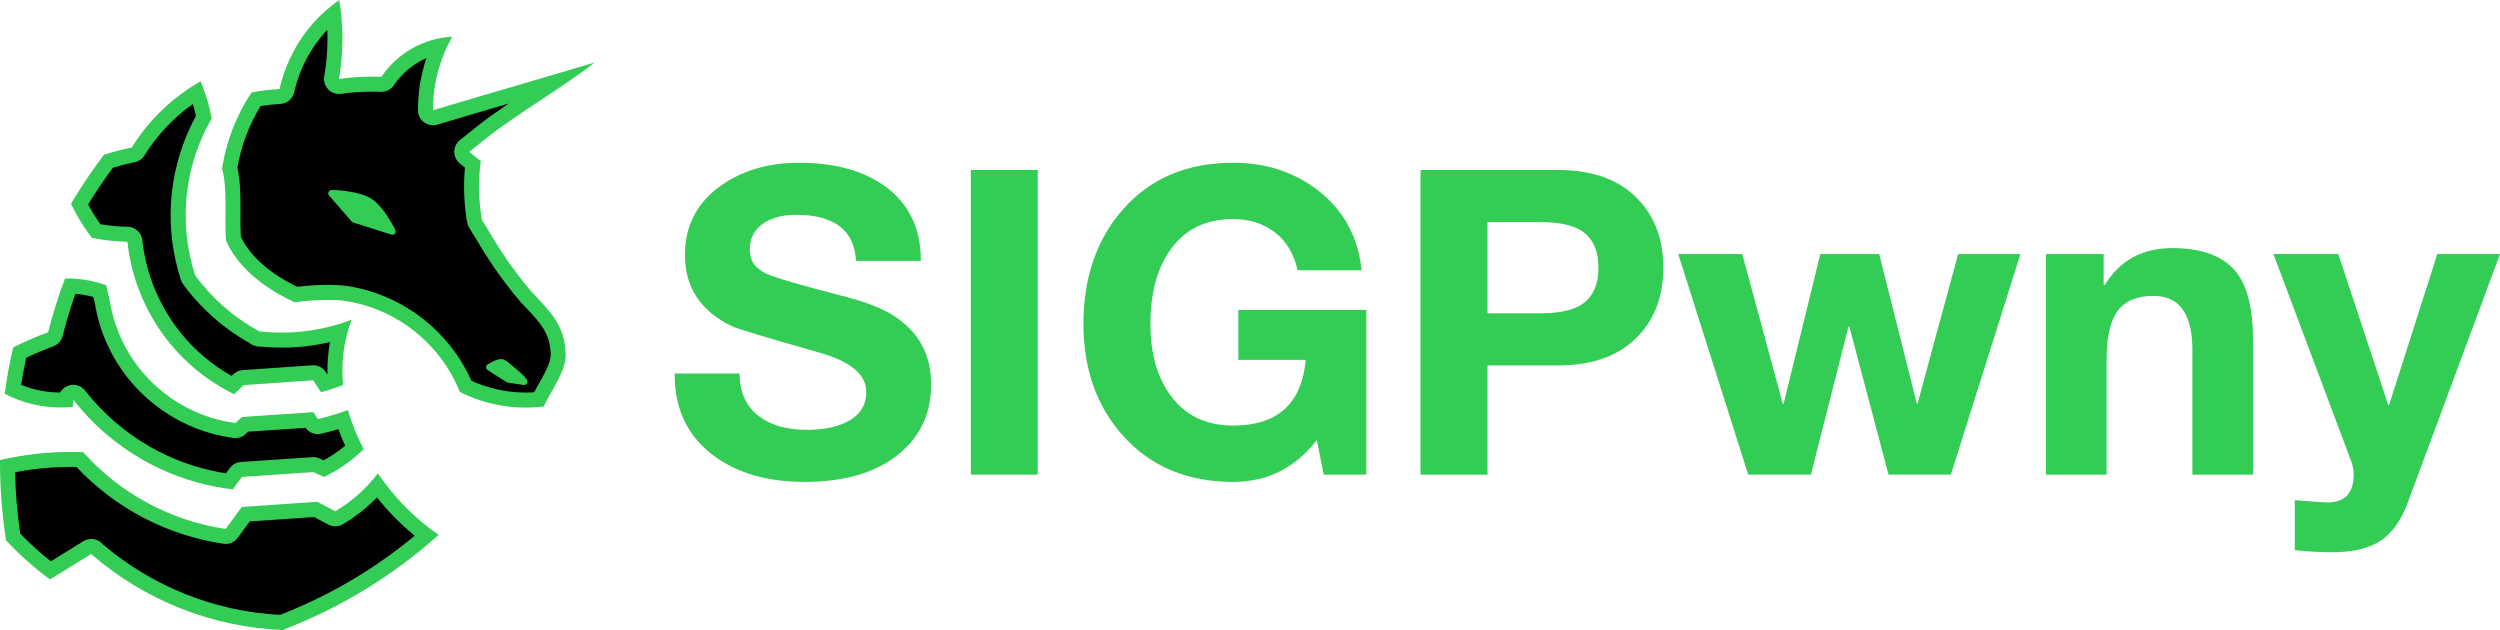
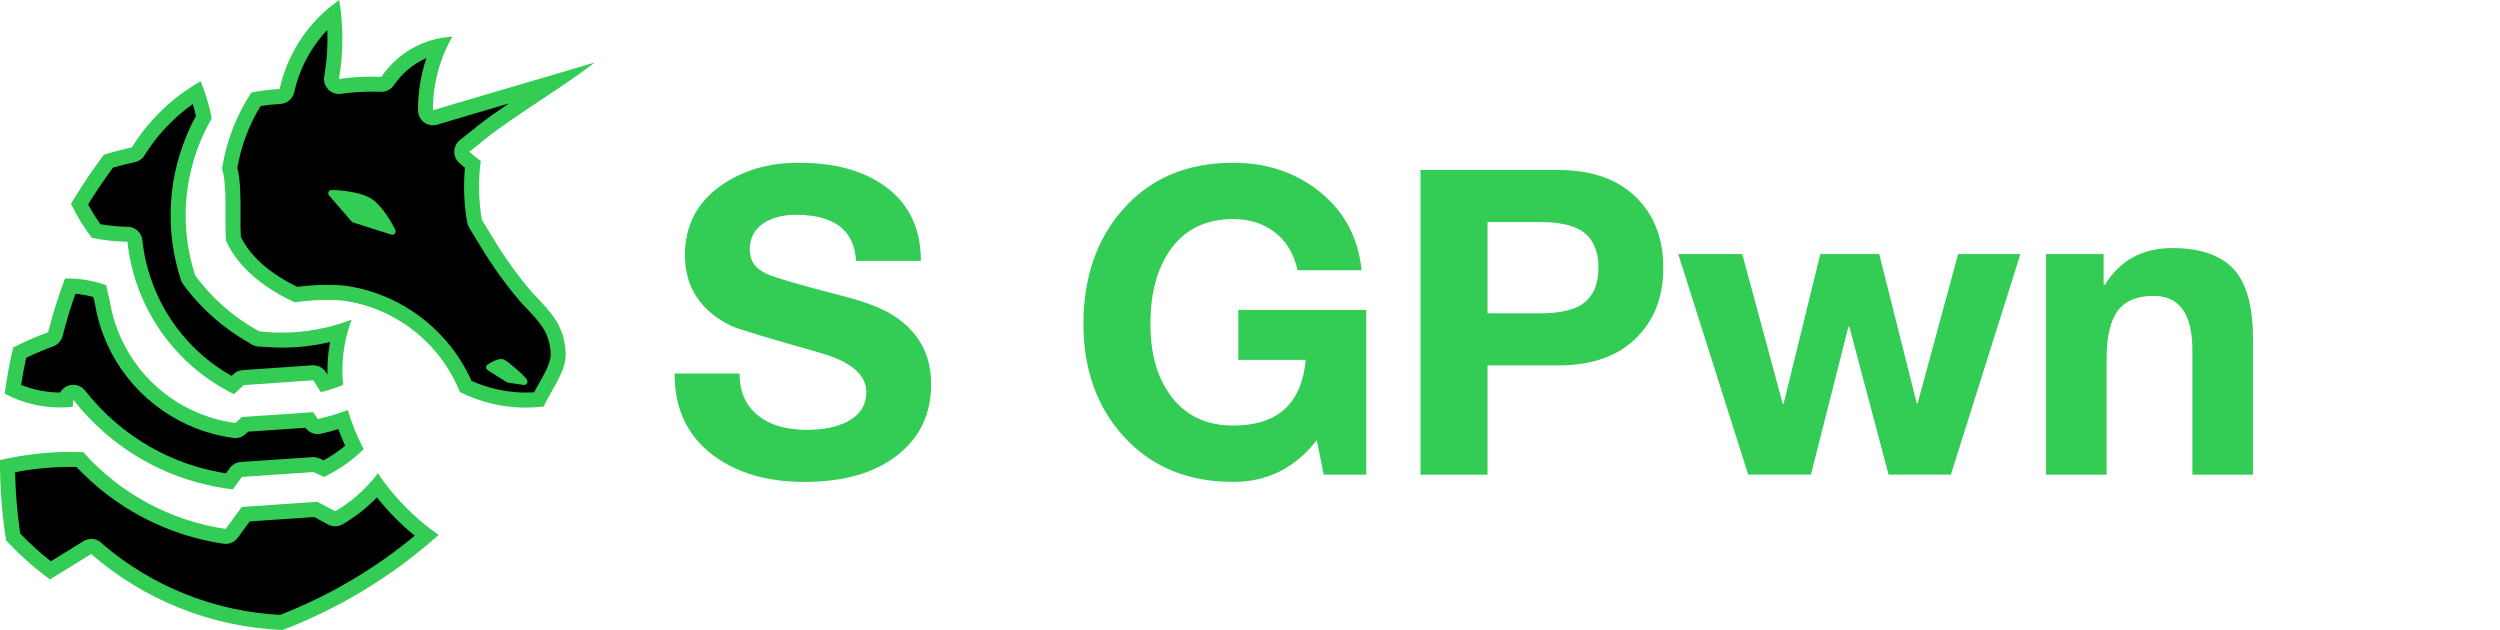
<svg xmlns="http://www.w3.org/2000/svg" id="Layer_1" viewBox="0 0 1499.96 377.97">
  <defs>
    <style>.cls-1{stroke:#33cc55;stroke-linejoin:round;stroke-width:4px;}.cls-1,.cls-2{fill:#33cc55;}</style>
  </defs>
  <g id="Neck_Bot">
    <path d="m168.81,373.43c-40.5-1.84-79.63-17.36-110.39-43.78-.37-.5-.86-.93-1.42-1.25-.68-.38-1.44-.57-2.19-.57-.82,0-1.64.22-2.36.67l-22.2,13.7c-7.97-6.05-15.47-12.77-22.35-20.03-2.12-14.04-3.26-28.33-3.38-42.54,12.55-2.66,25.39-4,38.22-4,1.7,0,3.42.02,5.13.07,22.76,24.82,53.53,41.16,86.87,46.09.22.03.44.05.66.05,1.42,0,2.77-.67,3.63-1.83l8.45-11.5,42.03-2.87,9.51,5.09c.66.36,1.39.53,2.12.53.79,0,1.58-.21,2.29-.62,8.72-5.15,16.46-11.58,23.06-19.18,8.36,11.34,18.24,21.34,29.49,29.83-25.91,22.31-55.2,39.85-87.16,52.17Z" />
    <path class="cls-2" d="m42.73,280.13c1.04,0,2.08,0,3.12.03,23.31,24.78,54.49,41.1,88.21,46.08.44.07.88.1,1.32.1,2.84,0,5.54-1.34,7.25-3.67l7.22-9.82,38.66-2.64,8.37,4.48c1.33.71,2.79,1.07,4.25,1.07,1.58,0,3.17-.42,4.57-1.25,7.56-4.46,14.4-9.84,20.46-16.07,6.72,8.46,14.3,16.14,22.68,22.97-24.23,20.1-51.35,36.05-80.77,47.5-39.02-1.99-76.69-16.99-106.4-42.38-.69-.81-1.52-1.5-2.48-2.04-1.36-.76-2.88-1.14-4.39-1.14-1.64,0-3.28.45-4.73,1.34l-19.55,12.06c-6.5-5.11-12.66-10.69-18.39-16.64-1.78-12.16-2.81-24.5-3.07-36.8,11.09-2.11,22.38-3.18,33.67-3.18m0-9c-14.38,0-28.71,1.64-42.73,4.89-.05,16.14,1.17,32.27,3.66,48.22,8.03,8.6,16.85,16.44,26.34,23.4l24.81-15.3v.15c31.98,27.74,72.44,43.78,114.74,45.49,34.42-13.15,66.15-32.48,93.62-57.04-14.32-9.96-26.67-22.48-36.44-36.93-6.98,9.16-15.68,16.89-25.6,22.75l-10.65-5.7-45.4,3.1-9.69,13.19c-33-4.88-63.25-21.18-85.47-46.07-2.39-.09-4.79-.14-7.18-.14h0Z" />
  </g>
  <g id="Neck_Mid">
    <path d="m137.57,288.83c-2.44-.33-4.87-.73-7.26-1.19-14.97-2.83-29.26-8.1-42.49-15.65-15.64-8.96-29.21-20.71-40.33-34.9-.87-1.11-2.18-1.72-3.54-1.72-.43,0-.87.06-1.3.19-1.77.54-3.04,2.1-3.19,3.95l-.03.41c-1.1.05-2.19.08-3.28.08-9.8,0-19.56-2.18-28.42-6.34,1.11-7.7,2.48-15.12,4.07-22.11,6.02-3,12.27-5.67,18.6-7.96,1.4-.51,2.47-1.68,2.83-3.13,2.46-9.72,5.45-19.41,8.91-28.84,4.85.14,9.67.82,14.37,2.02,1.11.28,2.21.59,3.29.94.44,2.1.95,4.22,1.55,6.39.11.79.26,1.59.42,2.42l.11.58c1.68,8.84,4.65,17.34,8.82,25.29,0,0,0,0,0,.01.07.2.16.4.25.58,14.02,26.38,40.06,44.5,69.67,48.48.2.03.4.04.6.04,1.13,0,2.24-.43,3.08-1.22l2.7-2.53,38.65-2.62c.21.32,1.23,1.89,1.23,1.89.84,1.29,2.27,2.04,3.77,2.04.33,0,.66-.04.99-.11,4.77-1.08,9.52-2.41,14.17-3.97,1.9,5.71,4.19,11.31,6.84,16.72-5.52,5.01-11.66,9.24-18.32,12.62l-4.45-2.02c-.59-.27-1.22-.4-1.86-.4-.1,0-.2,0-.3.01l-42.88,2.9c-1.32.09-2.54.76-3.32,1.82l-3.93,5.34Z" />
    <path class="cls-2" d="m45.22,176.29c3.43.28,6.84.85,10.19,1.71.19.05.37.1.56.14.29,1.23.6,2.48.94,3.74.12.82.27,1.6.41,2.35l.11.59c1.74,9.16,4.81,17.99,9.12,26.25.12.3.26.59.41.88,14.7,27.66,42,46.66,73.04,50.83.4.05.8.08,1.2.08,2.27,0,4.47-.86,6.15-2.43l1.53-1.43,34.42-2.33c1.71,2.39,4.45,3.77,7.32,3.77.66,0,1.32-.07,1.99-.22,3.48-.79,6.95-1.7,10.38-2.75,1.24,3.37,2.61,6.69,4.11,9.95-4.01,3.34-8.34,6.27-12.93,8.76l-2.44-1.11c-1.17-.53-2.44-.81-3.72-.81-.2,0-.41,0-.61.02l-42.88,2.9c-2.64.18-5.07,1.51-6.64,3.64l-2.33,3.16c-1.48-.23-2.95-.49-4.4-.76-14.47-2.74-28.3-7.83-41.08-15.13-15.14-8.68-28.27-20.04-39.04-33.77-1.74-2.21-4.37-3.45-7.09-3.45-.86,0-1.74.12-2.59.38-2.29.69-4.16,2.24-5.27,4.25-8,0-15.98-1.58-23.39-4.58.88-5.62,1.89-11.06,3.03-16.28,5.28-2.54,10.71-4.83,16.21-6.82,2.81-1.02,4.93-3.36,5.66-6.26,2.15-8.5,4.71-16.97,7.64-25.27m-5.04-9.21c-.39,0-.78,0-1.17,0-4,10.55-7.39,21.32-10.15,32.26-7.1,2.57-14.02,5.58-20.74,9.01l-.23.13c-2.16,9.12-3.82,18.44-5.06,27.75,10.3,5.44,21.74,8.25,33.32,8.25,2.49,0,4.98-.13,7.47-.39.1-1.42.22-2.79.33-4.24,11.43,14.59,25.57,26.82,41.65,36.03,13.63,7.78,28.46,13.24,43.88,16.16,3.35.64,6.73,1.16,10.15,1.57l5.5-7.47,42.88-2.9,6.38,2.9c8.79-4.19,16.83-9.8,23.78-16.62-3.91-7.5-7.08-15.37-9.47-23.49-5.89,2.2-11.93,3.99-18.06,5.38-.41-.62-2.31-3.57-2.67-4.11l-42.88,2.9-3.87,3.63c-28.24-3.79-52.92-20.97-66.29-46.13v-.07c-.06-.11-.12-.22-.16-.33-4.01-7.59-6.87-15.74-8.47-24.18-.19-1.02-.38-1.96-.51-2.9v-.09c-.81-2.96-1.51-5.93-2.07-8.98-1.99-.75-4.03-1.38-6.09-1.9-5.7-1.45-11.55-2.19-17.42-2.19h0Z" />
  </g>
  <g id="Neck_Top">
    <path d="m139.65,231.08c-7.5-3.95-14.53-8.74-20.94-14.28-.99-.86-2.29-2-3.46-3.11-.73-.67-1.28-1.2-1.79-1.72l-1.49-1.49c-17.4-17.73-28.43-41.14-31.04-65.89-.24-2.26-2.13-3.99-4.4-4.03-6.31-.11-12.65-.75-18.86-1.92-3.78-5.09-7.12-10.51-9.97-16.17.48-.78.97-1.56,1.48-2.37l.11-.17c4.7-7.69,10-15.48,15.8-23.23,4.9-1.49,9.91-2.77,14.89-3.82,1.2-.25,2.25-.99,2.9-2.03,8.9-14.31,21.01-26.49,35.25-35.48,1.75,4.86,3.15,9.85,4.19,14.91-.61,1.09-1.19,2.17-1.73,3.24-.85,1.55-1.6,3.12-2.34,4.65-13,27.84-14.92,59.22-5.43,88.39.15.45.36.88.64,1.26,10.16,13.94,23.46,25.71,38.53,34.11.46.45,1.02.81,1.67,1.04l.63.22c.49.17.99.25,1.49.25.23,0,.46-.02.68-.05.41.04,1.96.2,1.96.2,3.59.32,7.18.48,10.72.48h0c11.87,0,23.56-1.72,34.85-5.13-2.48,9.44-3.46,19.28-2.89,29.01-2.15.78-4.34,1.5-6.54,2.14l-2.83-4.38c-.83-1.29-2.26-2.06-3.78-2.06-.1,0-.21,0-.31.01l-41.72,2.9c-1.04.07-2.01.5-2.77,1.21l-3.5,3.29Z" />
    <path class="cls-2" d="m115.7,62.42c.7,2.37,1.33,4.76,1.86,7.17-.33.62-.66,1.23-.97,1.85-.89,1.63-1.7,3.31-2.41,4.79-.01.03-.03.06-.04.09-13.46,28.83-15.45,61.38-5.61,91.64.29.9.73,1.75,1.29,2.52,10.44,14.32,24.08,26.44,39.53,35.14.81.68,1.76,1.23,2.81,1.6l.28.1c1.12.46,2.32.7,3.53.7.32,0,.63-.02.94-.05.12.01.23.02.35.03l.7.07s.07,0,.11.01c3.67.32,7.39.49,11.07.49,9.78,0,19.43-1.13,28.86-3.36-1.16,6.44-1.68,13-1.53,19.54l-.96-1.49c-1.67-2.57-4.52-4.11-7.55-4.11-.21,0-.42,0-.63.02l-41.72,2.9c-2.07.14-4.03,1-5.54,2.42l-1.12,1.06c-6.15-3.47-11.94-7.55-17.28-12.16-.96-.83-2.2-1.92-3.31-2.98-.04-.04-.09-.08-.13-.12-.6-.54-1.09-1.02-1.55-1.49-.02-.02-.05-.05-.07-.07l-1.42-1.42c-16.7-17.04-27.28-39.48-29.78-63.21-.48-4.52-4.25-7.98-8.8-8.05-5.47-.09-10.96-.61-16.36-1.53-2.71-3.78-5.18-7.75-7.37-11.85.03-.05.07-.11.1-.16l.11-.18s.05-.08.08-.12c4.35-7.12,9.27-14.39,14.64-21.63,4.32-1.27,8.72-2.38,13.1-3.3,2.4-.5,4.5-1.97,5.79-4.06,7.51-12.09,17.42-22.59,29-30.81m4.7-13.64c-16.88,9.57-31.1,23.22-41.34,39.7-5.62,1.18-11.18,2.63-16.68,4.35-5.8,7.67-11.6,16.04-16.89,24.69-1,1.58-1.99,3.13-2.9,4.73,3.45,7.24,7.65,14.1,12.53,20.47,7.03,1.43,14.17,2.21,21.34,2.34,2.73,25.86,14.12,50.04,32.33,68.6l1.45,1.45c.62.64,1.25,1.23,1.91,1.84,1.16,1.1,2.41,2.2,3.61,3.25,7.49,6.47,15.78,11.96,24.66,16.32l5.8-5.45,41.72-2.9,4.63,7.15c4.51-1.17,8.94-2.62,13.27-4.35-1.3-13.28.45-26.67,5.12-39.17-13.38,5.15-27.56,7.78-41.83,7.78-3.42,0-6.85-.15-10.27-.45-1.15-.12-2.26-.22-3.38-.36.1.05.19.13.29.19l.19.07c-.06,0-.13-.03-.19-.07l-.63-.22c.06,0,.12.01.17.01s.12,0,.17-.01c-15.14-8.18-28.26-19.65-38.4-33.55-9.1-27.99-7.24-58.38,5.21-85.05.73-1.51,1.47-3.05,2.26-4.5.78-1.55,1.64-3.1,2.49-4.55-1.45-7.64-3.68-15.11-6.66-22.3h0Z" />
  </g>
  <g id="Head">
    <path d="m315.53,240.06c-12.43,0-24.87-2.81-36.09-8.15-12.35-29.2-39.24-50.46-70.59-55.66-3.38-.55-7.45-.83-12.11-.83-6.05,0-12.95.48-19.14,1.31-23.25-10.97-33.25-24.15-37.55-33.52-.31-4.2-.28-9.18-.25-14.44.06-9.85.11-20.01-1.97-27.95,2.43-14.78,7.73-28.64,15.76-41.26,4.75-.87,9.58-1.43,14.39-1.68,2.02-.1,3.72-1.54,4.16-3.51,2.07-9.28,5.67-18.09,10.69-26.17,1.82-2.95,3.84-5.8,6.01-8.48,2.88-3.55,6.07-6.89,9.5-9.92.6-.53,1.2-1.05,1.81-1.57,1.41,12.78,1.02,25.66-1.18,38.38-.25,1.42.2,2.87,1.21,3.9.85.88,2.02,1.37,3.23,1.37.21,0,.42-.01.64-.04,6.37-.91,12.86-1.37,19.29-1.37,1.78,0,3.58.04,5.35.1.06,0,.12,0,.18,0,1.49,0,2.89-.74,3.73-1.98,7.23-10.71,18.42-18.21,30.9-20.98-5.44,12.08-8.26,25.25-8.21,38.55,0,1.42.68,2.76,1.82,3.6.78.58,1.72.88,2.68.88.44,0,.87-.06,1.3-.19,13.96-4.21,31.75-9.42,48.95-14.47,7.4-2.17,14.92-4.37,22.18-6.51-3.39,2.28-6.86,4.58-10.3,6.86-11.92,7.92-24.26,16.1-32.79,22.93-.92.76-2.25,1.82-3.59,2.88-1.39,1.1-2.79,2.2-3.69,2.95l-3.06,2.43c-1.05.83-1.67,2.09-1.7,3.43-.03,1.34.54,2.62,1.56,3.5,1.66,1.43,3.35,2.81,5.06,4.13-1.26,11.36-.92,22.8,1.03,34.07.1.56.3,1.11.6,1.59,0,0,4.8,7.8,7.13,11.66,6.8,11.29,14.58,22.11,23.15,32.13.04.05.09.1.13.15.95,1.02,1.89,2.01,2.79,2.97,9.85,10.45,15.81,16.76,16.42,31.45,0,6.22-3.94,13.14-7.74,19.82-1.35,2.38-2.74,4.82-3.95,7.24-2.57.24-5.16.36-7.72.36h0Z" />
    <path class="cls-2" d="m196.37,17.96c.37,9.31-.24,18.65-1.84,27.9-.49,2.84.41,5.74,2.41,7.8,1.71,1.76,4.04,2.73,6.46,2.73.42,0,.85-.03,1.27-.09,6.16-.88,12.44-1.32,18.66-1.32,1.72,0,3.46.03,5.18.1.12,0,.24,0,.35,0,2.98,0,5.78-1.48,7.46-3.96,4.87-7.21,11.7-12.82,19.52-16.27-3.37,10.07-5.1,20.66-5.06,31.34,0,2.84,1.36,5.51,3.64,7.2,1.57,1.16,3.45,1.77,5.36,1.77.87,0,1.74-.13,2.6-.38,12.31-3.71,27.61-8.21,42.85-12.68-7.06,4.8-13.67,9.47-18.92,13.67-.05.04-.09.08-.14.11-.78.65-2.13,1.72-3.44,2.75-1.42,1.12-2.77,2.19-3.73,2.98l-3.03,2.4c-2.1,1.67-3.35,4.18-3.4,6.86-.05,2.68,1.09,5.25,3.12,7,1.08.93,2.17,1.84,3.28,2.73-1,10.95-.56,21.97,1.32,32.83.2,1.13.6,2.21,1.21,3.19.05.08,4.82,7.83,7.1,11.61,6.93,11.51,14.86,22.53,23.58,32.74.08.1.17.2.26.29.96,1.03,1.9,2.02,2.81,2.99,9.42,9.99,14.63,15.51,15.2,28.45-.05,5.02-3.66,11.37-7.15,17.51-.96,1.7-1.95,3.42-2.88,5.17-1.63.1-3.26.15-4.88.15-11.2,0-22.42-2.42-32.64-7.01-13.25-29.78-41.02-51.38-73.33-56.74-3.6-.58-7.92-.88-12.82-.88-5.81,0-12.37.42-18.4,1.18-20.6-9.98-29.77-21.58-33.86-30.03-.24-3.86-.21-8.44-.19-13.26.05-9.76.11-19.82-1.87-28.15,2.28-13.18,6.96-25.6,13.92-37,3.93-.64,7.91-1.07,11.87-1.28,4.04-.21,7.44-3.08,8.32-7.03,1.96-8.79,5.36-17.12,10.13-24.8,1.71-2.77,3.62-5.46,5.67-8,1.28-1.58,2.63-3.12,4.03-4.6M203.55,0c-2.86,1.98-5.6,4.13-8.2,6.44-3.62,3.2-6.97,6.7-10.01,10.46-2.3,2.84-4.42,5.82-6.34,8.94-5.27,8.49-9.08,17.81-11.26,27.56-5.67.3-11.32,1-16.89,2.12-9.08,13.75-15.09,29.3-17.62,45.58,3.42,11.69,1.32,30.75,2.39,43.26,10.73,24.47,39.78,36.13,41.24,37.03,5.64-.83,12.98-1.46,19.87-1.46,4.1,0,8.04.22,11.37.77,30.58,5.07,56.29,25.74,67.82,54.51,12.34,6.17,25.9,9.35,39.6,9.35,3.57,0,7.14-.22,10.71-.65,4.35-9.75,13.24-20.64,13.2-31.36-.73-17.93-9.08-25.23-20.42-37.4-8.43-9.87-16.03-20.42-22.72-31.54-2.34-3.87-7.15-11.69-7.15-11.69-2.02-11.68-2.25-23.59-.68-35.34-2.36-1.74-4.69-3.6-6.9-5.51l3.1-2.47c1.74-1.45,5.51-4.35,7.25-5.8,16.73-13.37,48.06-31.91,64.81-45.29-27.71,8.34-69.28,20.31-96.96,28.65-.05-15.47,3.95-30.69,11.6-44.14-17.16.91-32.9,9.82-42.52,24.07-1.84-.07-3.69-.11-5.53-.11-6.67,0-13.32.47-19.93,1.41,2.71-15.68,2.76-31.7.15-47.39h0Z" />
  </g>
  <path id="Nose" class="cls-1" d="m301.62,217.59c-2.07-1.04-7.98,2.77-7.98,2.77l11.45,7.25,9.36,1.38c-.35-1.48-10.75-10.42-12.82-11.4Z" />
  <path id="Eye" class="cls-1" d="m223.63,122.29c-6.92-6.18-24.66-6.31-24.66-6.31l13.52,15.61,22.88,7.25s-4.8-10.37-11.74-16.55Z" />
  <g id="SIGPwny">
    <path class="cls-2" d="m404.81,224.1h38.91c0,11.44,4.1,20.14,12.29,26.11,7,5.12,16.38,7.68,28.16,7.68,9.22,0,16.9-1.45,23.04-4.35,8.36-3.92,12.54-10.07,12.54-18.43,0-10.41-9.39-18.26-28.16-23.55-32.43-9.22-49.92-14.5-52.48-15.87-18.78-9.04-28.16-23.3-28.16-42.75,0-17.58,7.25-31.49,21.76-41.73,12.97-9.04,28.5-13.57,46.59-13.57,20.99,0,37.97,4.52,50.94,13.57,14.85,10.41,22.27,25.52,22.27,45.31h-38.91c-1.02-18.43-13.06-27.65-36.1-27.65-7.34,0-13.57,1.54-18.69,4.61-5.98,3.76-8.96,9.13-8.96,16.13s3.33,11.52,9.98,14.59c5.12,2.39,19.97,6.74,44.54,13.06,14.34,3.58,25,7.68,32,12.29,14.85,9.56,22.27,23.21,22.27,40.96s-6.49,31.4-19.46,41.98c-13.66,11.1-32.51,16.64-56.58,16.64-22.02,0-40.11-5.2-54.27-15.62-15.87-11.78-23.72-28.24-23.55-49.41Z" />
-     <path class="cls-2" d="m582.47,284.78V101.99h40.19v182.78h-40.19Z" />
    <path class="cls-2" d="m794.18,284.78l-4.1-20.74c-12.97,16.73-29.7,25.09-50.18,25.09-27.48,0-49.5-9.22-66.05-27.65-15.87-17.58-23.81-40.02-23.81-67.33s7.94-50.86,23.81-68.61c16.38-18.6,38.4-27.9,66.05-27.9,19.62,0,36.61,5.55,50.94,16.64,15.36,11.95,24.06,27.9,26.11,47.87h-38.4c-2.22-9.9-6.78-17.49-13.7-22.78-6.91-5.29-15.23-7.94-24.96-7.94-16.9,0-29.7,6.49-38.4,19.46-7.51,11.1-11.26,25.52-11.26,43.26s3.75,31.06,11.26,41.98c8.87,12.8,21.67,19.2,38.4,19.2,26.62,0,41.13-13.14,43.52-39.42h-40.45v-29.95h76.8v98.82h-25.6Z" />
    <path class="cls-2" d="m852.29,284.78V101.99h82.43c21.33,0,37.54,6.06,48.64,18.18,9.73,10.41,14.59,23.9,14.59,40.45s-4.86,30.04-14.59,40.45c-11.1,12.12-27.31,18.18-48.64,18.18h-42.24v65.54h-40.19Zm40.19-151.55v54.78h31.23c10.92,0,19.11-1.62,24.58-4.86,7.17-4.44,10.75-11.94,10.75-22.53s-3.58-18.09-10.75-22.53c-5.46-3.24-13.66-4.86-24.58-4.86h-31.23Z" />
    <path class="cls-2" d="m1212.22,152.42l-41.73,132.35h-37.38l-23.55-88.83h-.51l-22.53,88.83h-37.63l-41.98-132.35h38.4l24.32,89.86h.51l22.02-89.86h35.33l22.53,89.6h.51l24.32-89.6h37.38Z" />
    <path class="cls-2" d="m1227.58,284.78v-132.35h34.56v18.43h.77c9.04-14.68,22.53-22.02,40.45-22.02s31.14,4.95,38.66,14.85c6.48,8.54,9.73,21.76,9.73,39.68v81.41h-36.35v-74.75c0-21.67-7.77-32.51-23.3-32.51-9.9,0-17.07,2.99-21.5,8.96-4.44,5.98-6.66,15.62-6.66,28.93v69.38h-36.35Z" />
-     <path class="cls-2" d="m1499.96,152.42l-55.3,148.99c-3.93,10.75-9.39,18.43-16.38,23.04-7,4.61-16.73,6.91-29.18,6.91-6.66,0-14.08-.43-22.27-1.28v-29.95c12.8,1.02,19.88,1.45,21.25,1.28,9.38-.68,14.08-6.23,14.08-16.64,0-2.9-.51-5.63-1.54-8.19l-46.59-124.16h38.91l29.95,90.62h.51l28.93-90.62h37.63Z" />
  </g>
</svg>